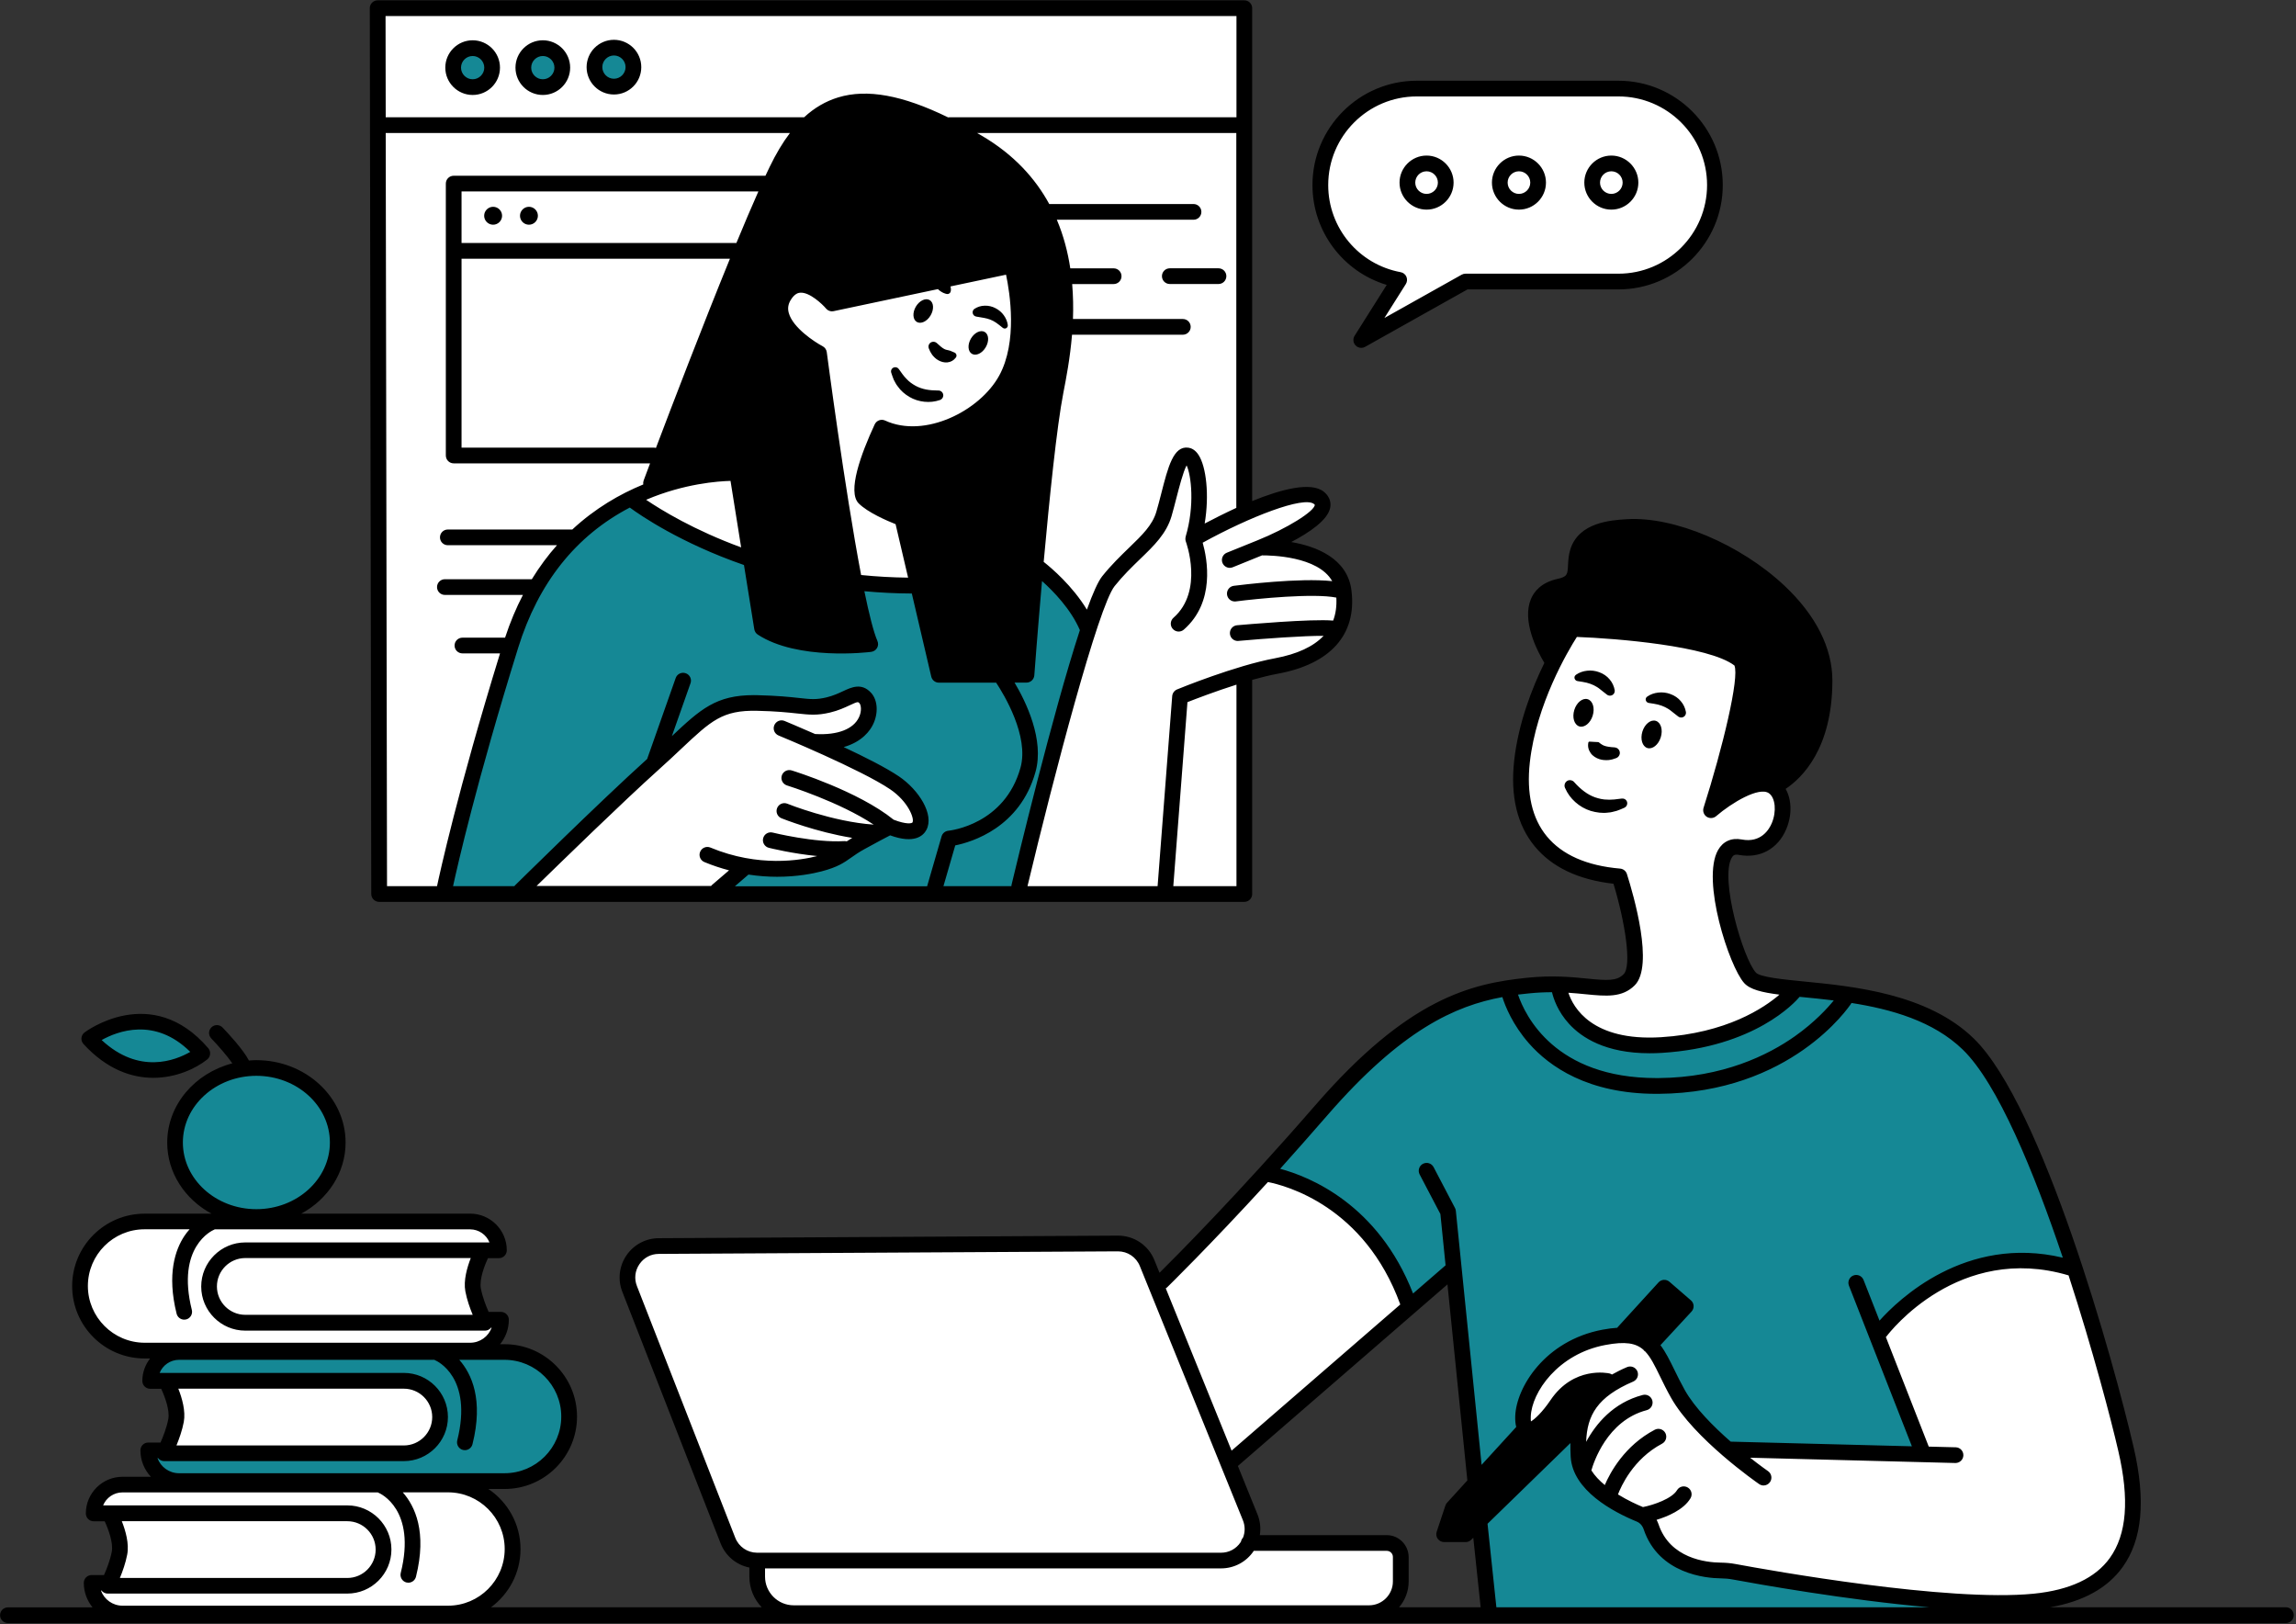
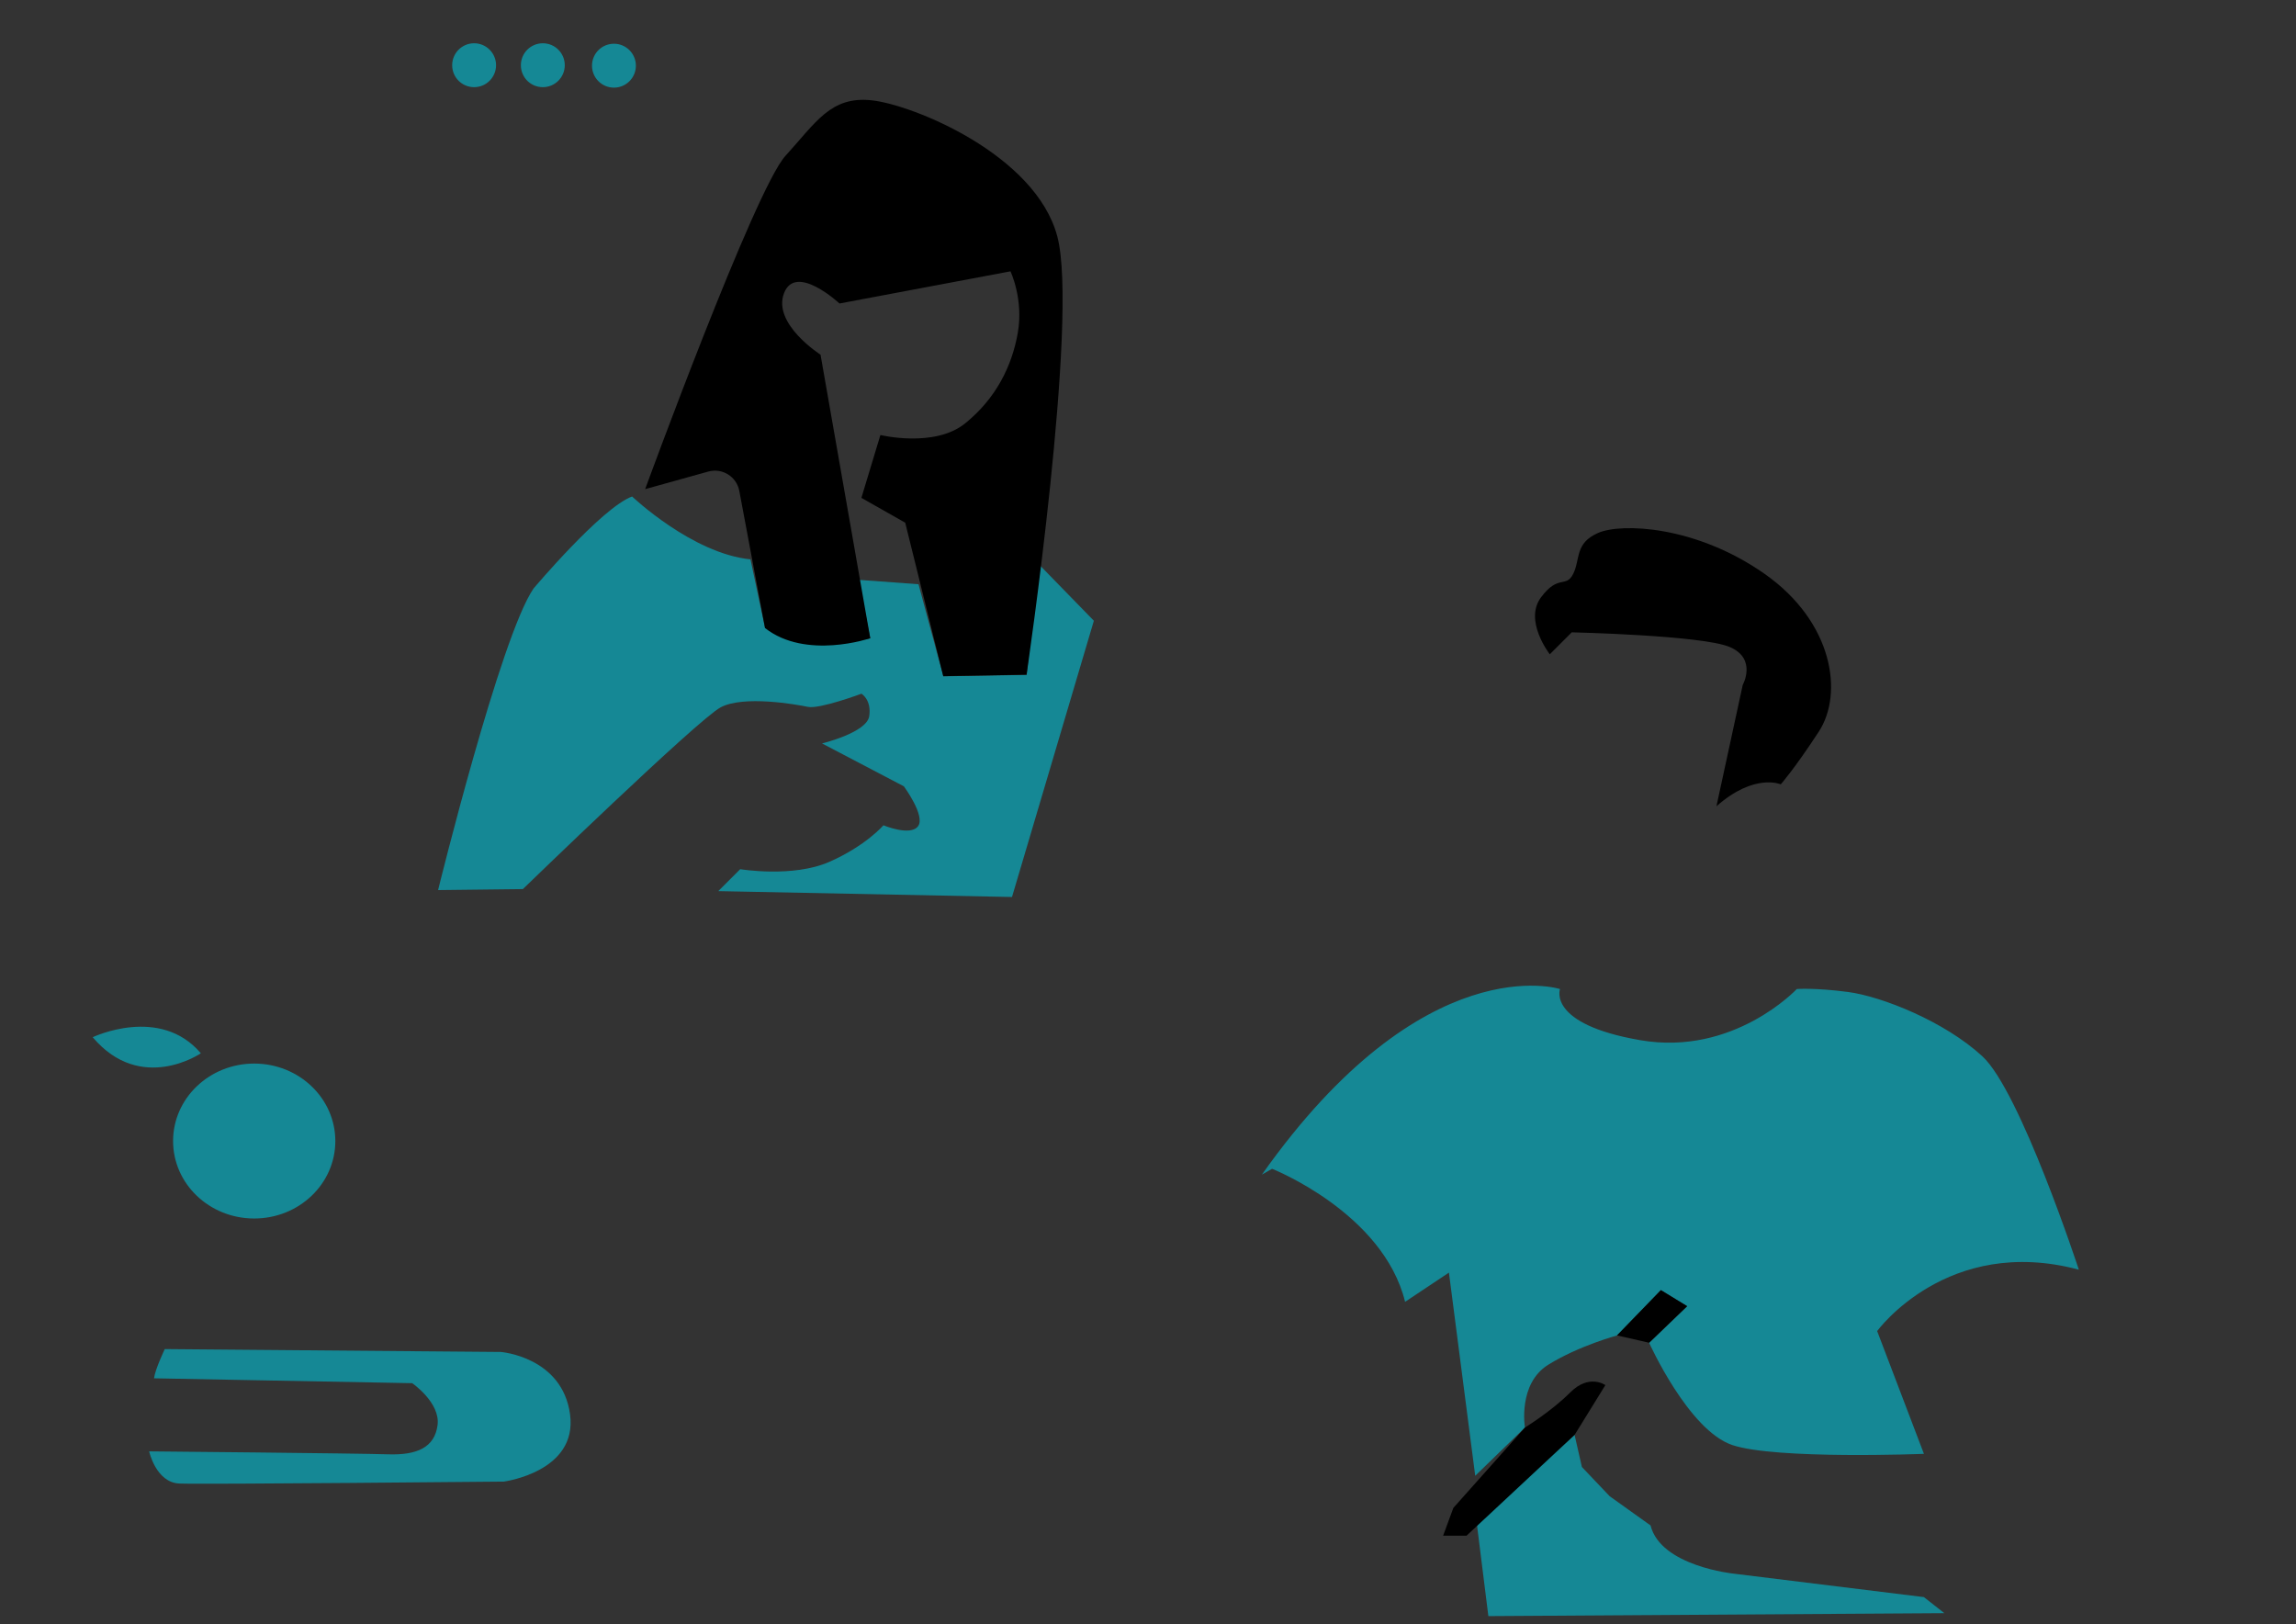
<svg xmlns="http://www.w3.org/2000/svg" width="837" viewBox="0 0 627.75 444" height="592" preserveAspectRatio="xMidYMid meet">
  <rect x="0" y="0" width="627.75" height="444" fill="#333333" stroke="none" />
  <defs>
    <clipPath id="c6b8f0d64c">
-       <path d="M 0 0.09 L 627.5 0.09 L 627.5 443.91 L 0 443.91 Z M 0 0.09 " clip-rule="nonzero" />
-     </clipPath>
+       </clipPath>
    <clipPath id="7d96267c33">
-       <path d="M 468.148 324.941 L 496.637 324.941 L 496.637 353.43 L 468.148 353.43 Z M 468.148 324.941 " clip-rule="nonzero" />
-     </clipPath>
+       </clipPath>
  </defs>
-   <path fill="#ffffff" d="M 339.953 32.332 L 103.926 32.332 L 103.926 1.965 L 339.953 1.965 Z M 276.68 245.18 L 318.633 244.777 L 318.66 244.379 L 339.938 244.379 L 339.938 185.801 C 346.496 183.98 353.41 181.977 357.793 180.461 C 368.188 176.867 369.379 168.875 367.789 160.887 C 366.184 152.895 347.012 148.5 347.012 148.5 C 347.012 148.5 362.992 140.512 361.402 136.516 C 359.797 132.52 350.219 134.91 343.016 138.121 C 342.027 138.562 340.996 139.035 339.953 139.535 L 339.953 34.469 L 102.867 34.469 L 102.867 244.379 L 276.906 244.379 C 276.766 244.906 276.68 245.18 276.68 245.18 Z M 469.406 50.691 L 469.406 50.09 C 469.406 36.098 458.066 24.758 444.078 24.758 L 386.973 24.758 C 372.984 24.758 361.645 36.098 361.645 50.09 L 361.645 50.691 C 361.645 62.918 370.309 73.113 381.82 75.488 L 373 90.941 L 401.953 76.02 L 444.09 76.02 C 458.066 76.02 469.406 64.68 469.406 50.691 Z M 21.352 350.68 C 21.352 350.68 24.816 334.168 39.465 333.625 C 54.109 333.094 131.633 334.426 131.633 334.426 L 136.43 341.355 L 111.227 341.543 C 122.598 341.93 131.633 342.418 131.633 342.418 C 131.633 342.418 128.168 354.145 132.691 360 L 102.922 360.832 C 119.949 360.746 137.215 360.531 137.215 360.531 C 137.215 360.531 141.211 365.855 132.691 367.461 C 124.172 369.062 37.859 369.852 37.859 369.852 C 37.859 369.852 22.41 368.793 21.352 350.68 Z M 61.355 358.695 C 60.055 357.363 58.922 355.531 58.535 353.07 C 58.82 355.762 59.438 357.523 61.355 358.695 Z M 66.898 341.887 C 66.898 341.887 63.848 342.43 61.387 344.406 C 62.973 343.363 65.324 342.445 68.758 341.887 C 68.789 341.887 68.832 341.871 68.875 341.871 Z M 111.387 397.027 C 111.387 397.027 122.039 393.305 119.906 385.301 C 117.77 377.312 109.508 377.312 109.508 377.312 L 45.836 377.84 C 45.836 377.84 48.77 388.234 46.105 396.484 Z M 140.152 424.734 C 140.152 435.66 129.5 440.984 129.5 440.984 L 29.598 441.516 L 24.27 433.254 L 36.973 433.254 L 30.93 431.648 C 35.984 425.793 31.203 413.793 31.203 413.793 L 94.875 414.066 L 25.617 413.266 C 25.617 413.266 27.477 405.805 36.801 405.004 C 46.121 404.199 128.711 406.605 128.711 406.605 C 128.711 406.605 140.152 413.809 140.152 424.734 Z M 103.211 418.234 C 103.781 419.25 104.227 420.496 104.453 422.07 C 104.355 420.496 103.883 419.25 103.211 418.234 Z M 347.801 319.508 L 316.227 350.277 L 331.875 388.652 C 324.418 371.125 312.23 342.961 312.23 342.961 C 312.23 342.961 311.703 340.297 298.387 340.297 C 285.07 340.297 179.039 341.355 179.039 341.355 C 179.039 341.355 169.977 341.887 172.109 352.012 L 200.875 425.008 L 207.277 427.141 C 207.277 427.141 207.805 439.395 211.543 440.984 C 215.266 442.59 377.238 441.516 377.238 441.516 C 377.238 441.516 382.035 436.719 382.562 429.789 C 383.094 422.859 379.902 420.727 379.902 420.727 L 342.602 421.254 C 342.602 421.254 339.938 408.469 337.273 401.539 C 337.145 401.18 336.945 400.691 336.703 400.121 L 384.152 355.863 C 380.172 335.484 347.801 319.508 347.801 319.508 Z M 568.375 347.086 C 568.375 347.086 552.398 343.492 538.406 345.883 C 524.418 348.273 513.234 363.867 513.234 363.867 L 526.023 397.43 C 526.023 397.43 484.07 398.23 473.672 395.039 C 463.277 391.844 457.695 374.262 450.891 367.074 C 444.09 359.887 434.914 365.871 425.719 371.066 C 416.527 376.266 416.93 390.254 416.93 390.254 L 425.32 385.059 C 431.719 375.062 438.906 378.656 438.906 378.656 C 430.918 381.852 430.516 392.246 430.516 392.246 C 430.516 392.246 432.523 407.035 440.109 409.027 C 447.699 411.031 451.293 417.016 451.293 417.016 C 453.297 426.609 469.68 428.602 469.68 428.602 C 469.68 428.602 525.621 438.594 551.594 438.191 C 577.57 437.793 583.566 423.016 583.566 410.23 C 583.566 397.43 568.375 347.086 568.375 347.086 Z M 443.305 239.195 C 443.305 239.195 448.102 253.984 446.898 261.574 C 445.695 269.164 440.109 269.965 440.109 269.965 L 426.523 270.367 C 426.523 270.367 427.324 283.152 448.5 284.355 C 469.68 285.559 481.664 276.766 491.258 270.367 C 491.258 270.367 477.668 270.367 475.277 262.777 C 472.887 255.188 467.688 241.199 471.281 234.41 C 471.281 234.41 472.086 232.406 477.281 231.621 C 482.48 230.816 488.062 228.426 488.062 220.836 C 488.062 213.25 482.867 208.453 469.277 220.438 L 477.668 183.281 C 477.668 183.281 474.875 171.297 429.715 172.883 C 429.715 172.883 415.324 199.258 416.129 212.047 C 416.93 224.805 420.922 237.59 443.305 239.195 Z M 443.305 239.195 " fill-opacity="1" fill-rule="evenodd" />
  <path fill="#158895" d="M 173.855 17.957 C 173.855 21.266 171.18 23.957 167.859 23.957 C 164.551 23.957 161.859 21.281 161.859 17.957 C 161.859 14.637 164.535 11.957 167.859 11.957 C 171.164 11.957 173.855 14.637 173.855 17.957 Z M 148.414 11.828 C 145.105 11.828 142.414 14.508 142.414 17.828 C 142.414 21.152 145.09 23.828 148.414 23.828 C 151.719 23.828 154.414 21.152 154.414 17.828 C 154.414 14.508 151.719 11.828 148.414 11.828 Z M 129.629 11.828 C 126.32 11.828 123.629 14.508 123.629 17.828 C 123.629 21.152 126.305 23.828 129.629 23.828 C 132.934 23.828 135.625 21.152 135.625 17.828 C 135.625 14.508 132.934 11.828 129.629 11.828 Z M 145.879 160.871 C 136.816 174.059 119.777 243.316 119.777 243.316 L 142.957 243.047 C 142.957 243.047 190.781 196.695 197.039 193.359 C 203.297 190.023 217.688 192.559 220.879 193.23 C 224.07 193.906 235.527 189.637 235.527 189.637 C 235.527 189.637 238.32 191.242 237.66 195.766 C 236.988 200.289 224.746 203.227 224.746 203.227 L 247.125 214.953 C 247.125 214.953 253.125 223.07 250.992 225.879 C 248.859 228.668 241.539 225.605 241.539 225.605 C 241.539 225.605 236.746 231.203 226.75 235.602 C 216.754 239.996 202.379 237.605 202.379 237.605 L 196.379 243.605 L 276.691 245.207 L 299.074 169.691 L 283.895 154.113 L 280.703 184.484 L 257.922 184.883 L 251.133 159.711 L 234.754 158.508 L 237.945 174.488 C 226.363 176.879 209.18 171.695 209.18 171.695 L 205.188 152.91 C 189.207 151.309 172.824 135.727 172.824 135.727 C 164.52 138.762 145.879 160.871 145.879 160.871 Z M 69.504 290.742 C 57.262 290.742 47.324 300.219 47.324 311.918 C 47.324 323.617 57.246 333.094 69.504 333.094 C 81.762 333.094 91.684 323.617 91.684 311.918 C 91.668 300.219 81.746 290.742 69.504 290.742 Z M 54.914 287.934 C 43.73 274.746 25.344 283.539 25.344 283.539 C 38.531 299.133 54.914 287.934 54.914 287.934 Z M 45.047 368.793 C 45.047 368.793 42.383 374.391 42.113 376.781 L 112.703 378.113 C 112.703 378.113 120.434 383.438 119.633 389.566 C 118.832 395.695 114.035 397.828 106.043 397.559 C 98.055 397.285 40.781 396.754 40.781 396.754 C 40.781 396.754 42.641 405.273 49.043 405.547 C 55.441 405.82 137.746 405.016 137.746 405.016 C 137.746 405.016 157.992 402.355 155.859 386.633 C 153.727 370.91 136.945 369.578 136.945 369.578 Z M 347.801 319.508 C 347.801 319.508 378.168 331.492 384.168 355.875 L 396.152 347.887 L 403.34 403.43 L 416.93 390.242 C 416.93 390.242 414.926 378.254 423.328 373.059 C 431.719 367.859 442.117 365.07 442.117 365.07 L 454.102 352.684 L 461.289 357.078 L 450.891 367.074 C 450.891 367.074 461.676 391.043 473.672 395.039 C 485.656 399.031 526.023 397.43 526.023 397.43 L 513.234 363.867 C 513.234 363.867 532.422 337.492 568.375 347.086 C 568.375 347.086 552.398 298.328 542 288.75 C 531.605 279.172 514.426 272.371 505.246 271.168 C 496.066 269.965 491.258 270.367 491.258 270.367 C 491.258 270.367 474.074 288.75 448.5 284.355 C 422.93 279.957 426.523 270.367 426.523 270.367 C 426.523 270.367 389.367 258.383 345.008 321.109 M 403.742 416.215 L 406.934 441.789 L 531.605 440.984 L 526.008 436.59 L 474.059 430.188 C 474.059 430.188 454.086 428.184 451.277 417 L 440.098 409.012 L 432.508 401.023 L 430.504 392.23 Z M 403.742 416.215 " fill-opacity="1" fill-rule="evenodd" />
  <path fill="#000000" d="M 289.062 64.566 C 295.062 86.945 280.672 184.441 280.672 184.441 L 257.895 184.84 L 247.496 142.887 L 235.512 136.102 L 240.711 118.918 C 240.711 118.918 255.5 122.512 263.891 115.727 C 272.281 108.938 276.68 100.145 278.281 90.953 C 279.887 81.762 276.277 74.172 276.277 74.172 L 229.527 82.965 C 229.527 82.965 217.543 71.781 214.352 80.172 C 211.156 88.562 224.344 96.953 224.344 96.953 L 237.934 174.473 C 237.934 174.473 220.348 180.473 209.168 171.684 L 202.137 134.211 C 201.406 130.285 197.469 127.84 193.633 128.914 L 176.391 133.711 C 176.391 133.711 206.359 51.793 214.75 42.602 C 223.141 33.406 227.137 26.219 238.332 27.422 C 249.504 28.609 283.078 42.199 289.062 64.566 Z M 429.316 380.648 C 424.117 385.844 416.93 390.242 416.93 390.242 L 397.355 412.219 L 394.562 419.809 L 400.965 419.809 L 430.531 392.23 L 438.922 378.641 C 438.906 378.641 434.512 375.449 429.316 380.648 Z M 442.102 365.055 L 450.891 367.059 L 461.289 357.062 L 454.102 352.668 Z M 482.465 156.875 C 463.68 143.688 443.305 142.887 436.918 145.695 C 430.516 148.484 432.121 152.883 430.129 156.875 C 428.125 160.871 426.137 156.875 421.34 163.277 C 416.543 169.676 423.73 178.855 423.73 178.855 L 429.73 172.855 C 429.73 172.855 465.297 173.656 472.887 176.852 C 480.477 180.043 476.48 187.246 476.48 187.246 L 469.293 220.406 C 479.688 211.215 486.875 214.41 486.875 214.41 C 486.875 214.41 490.469 210.414 497.27 200.02 C 504.07 189.625 501.25 170.062 482.465 156.875 Z M 482.465 156.875 " fill-opacity="1" fill-rule="evenodd" />
  <g clip-path="url(#c6b8f0d64c)">
-     <path fill="#000000" d="M 624.992 439.367 L 560.543 439.367 C 569.609 437.777 576.25 434.098 580.348 428.387 C 585.73 420.883 586.719 410.199 583.383 395.738 C 578.027 372.543 558.496 302.195 539.625 283.867 C 527.023 271.625 506.762 269.637 493.363 268.316 C 487.664 267.758 481.191 267.129 480.059 265.855 C 476.578 261.988 470.195 240.297 473.457 234.496 C 473.832 233.824 474.273 233.48 475.406 233.695 C 481.117 234.77 486.086 232.094 488.379 226.664 C 490.023 222.77 489.867 218.547 488.207 215.652 C 492.59 212.746 500.992 204.742 500.992 186.016 C 500.992 177.121 496.453 168.16 487.879 160.098 C 475.809 148.758 457.664 141.113 444.766 141.93 C 440.512 142.199 431.664 142.746 429.344 150.191 C 428.855 151.75 428.785 153.184 428.715 154.441 C 428.586 157.035 428.555 157.648 425.82 158.25 C 421.309 159.254 419.391 161.789 418.574 163.75 C 416.129 169.578 419.992 177.422 422.242 181.219 C 418.875 188.09 415.141 197.656 413.992 207.906 C 412.918 217.617 414.797 225.492 419.578 231.32 C 424.289 237.047 431.535 240.496 441.141 241.586 C 444.293 251.98 446.211 264.023 443.918 266.312 C 442.016 268.219 439.496 268.059 434.012 267.516 C 429.742 267.086 424.445 266.57 417.516 267.285 C 402.152 268.875 385.012 272.871 359.641 302.109 C 338.52 326.438 321.195 343.805 317.027 347.93 L 315.625 344.477 C 313.977 340.398 310.07 337.777 305.672 337.777 C 305.66 337.777 305.629 337.777 305.617 337.777 L 180.102 338.48 C 176.562 338.492 173.254 340.254 171.266 343.191 C 169.273 346.125 168.859 349.832 170.148 353.125 L 197.023 421.914 C 198.387 425.379 201.348 427.797 204.887 428.516 L 204.887 431.004 C 204.887 434.254 206.176 437.207 208.266 439.383 L 134.238 439.383 C 139.121 435.773 142.312 430.004 142.312 423.473 C 142.312 416.629 138.82 410.586 133.523 407.035 L 137.977 407.035 C 148.887 407.035 157.762 398.16 157.762 387.246 C 157.762 376.336 148.887 367.461 137.977 367.461 L 136.73 367.461 C 138.219 365.641 139.121 363.309 139.121 360.773 C 139.121 359.586 138.16 358.625 136.973 358.625 L 133.594 358.625 C 132.863 356.977 131.918 354.543 131.473 352.238 C 131.016 349.805 132.418 346.082 133.406 343.934 L 136.414 343.934 C 137.602 343.934 138.562 342.977 138.562 341.785 C 138.562 336.258 134.066 331.762 128.539 331.762 L 82.375 331.762 C 89.605 327.855 94.488 320.609 94.488 312.332 C 94.488 299.918 83.551 289.809 70.09 289.809 C 69.402 289.809 68.73 289.852 68.059 289.91 C 66.469 286.848 62.242 282.336 60.855 280.891 C 60.023 280.031 58.68 280 57.82 280.832 C 56.961 281.648 56.934 283.008 57.762 283.867 C 59.883 286.074 62.23 288.82 63.52 290.684 C 53.266 293.348 45.719 302.039 45.719 312.348 C 45.719 320.637 50.602 327.867 57.832 331.777 L 39.52 331.777 C 28.609 331.777 19.73 340.656 19.73 351.566 C 19.73 362.477 28.609 371.355 39.52 371.355 L 41.039 371.355 C 39.723 373.059 38.918 375.176 38.918 377.496 C 38.918 378.684 39.879 379.645 41.066 379.645 L 44.074 379.645 C 45.074 381.793 46.465 385.531 46.008 387.949 C 45.578 390.254 44.617 392.703 43.887 394.336 L 40.535 394.336 C 39.348 394.336 38.391 395.297 38.391 396.484 C 38.391 399.277 39.492 401.809 41.254 403.699 L 33.492 403.699 C 27.965 403.699 23.469 408.195 23.469 413.723 C 23.469 414.91 24.43 415.871 25.617 415.871 L 28.625 415.871 C 29.625 418.02 31.016 421.754 30.559 424.176 C 30.129 426.48 29.168 428.93 28.438 430.562 L 25.059 430.562 C 23.871 430.562 22.91 431.52 22.91 432.711 C 22.91 435.242 23.812 437.562 25.301 439.395 L 2.164 439.395 C 0.977 439.395 0.016 440.355 0.016 441.543 C 0.016 442.73 0.977 443.691 2.164 443.691 L 624.992 443.691 C 626.18 443.691 627.141 442.73 627.141 441.543 C 627.141 440.355 626.164 439.367 624.992 439.367 Z M 50 312.32 C 50 302.266 59.023 294.09 70.09 294.09 C 81.172 294.09 90.195 302.266 90.195 312.32 C 90.195 322.371 81.172 330.547 70.09 330.547 C 59.008 330.547 50 322.371 50 312.32 Z M 153.453 387.234 C 153.453 395.781 146.508 402.727 137.961 402.727 L 48.941 402.727 C 46.234 402.727 43.93 401.008 43.059 398.602 L 43.215 398.602 C 43.617 399.105 44.219 399.418 44.875 399.418 L 110.41 399.418 C 117.055 399.418 122.469 394.008 122.469 387.363 C 122.469 380.719 117.055 375.305 110.41 375.305 L 43.645 375.305 C 44.488 373.215 46.551 371.727 48.941 371.727 L 118.758 371.727 C 118.832 371.77 118.887 371.812 118.961 371.84 C 119.391 372.012 129.355 376.422 125.016 393.762 C 124.73 394.91 125.434 396.082 126.578 396.367 C 126.75 396.41 126.934 396.426 127.105 396.426 C 128.066 396.426 128.941 395.766 129.184 394.793 C 132.234 382.609 128.941 375.535 125.574 371.727 L 137.945 371.727 C 146.496 371.742 153.453 378.684 153.453 387.234 Z M 48.754 379.617 L 110.41 379.617 C 114.691 379.617 118.172 383.094 118.172 387.375 C 118.172 391.656 114.691 395.137 110.41 395.137 L 48.242 395.137 C 48.984 393.348 49.816 391.016 50.246 388.723 C 50.805 385.73 49.758 382.152 48.754 379.617 Z M 24.027 351.539 C 24.027 342.988 30.973 336.043 39.52 336.043 L 51.836 336.043 C 51.348 336.59 50.875 337.176 50.418 337.863 C 47.953 341.57 45.578 348.258 48.285 359.113 C 48.527 360.086 49.398 360.746 50.359 360.746 C 50.531 360.746 50.703 360.73 50.891 360.688 C 52.035 360.402 52.738 359.227 52.449 358.082 C 48.125 340.785 58.047 336.359 58.508 336.172 C 58.578 336.145 58.648 336.102 58.723 336.059 L 128.523 336.059 C 130.914 336.059 132.977 337.535 133.824 339.637 L 67.07 339.637 C 60.426 339.637 55.012 345.051 55.012 351.695 C 55.012 358.34 60.426 363.75 67.07 363.75 L 132.605 363.75 C 133.266 363.75 133.867 363.438 134.266 362.934 L 134.422 362.934 C 133.551 365.34 131.246 367.059 128.539 367.059 L 39.52 367.059 C 30.988 367.031 24.027 360.07 24.027 351.539 Z M 127.234 353.012 C 127.664 355.305 128.496 357.637 129.242 359.426 L 67.07 359.426 C 62.789 359.426 59.309 355.949 59.309 351.668 C 59.309 347.387 62.789 343.906 67.07 343.906 L 128.711 343.906 C 127.723 346.453 126.676 350.035 127.234 353.012 Z M 33.492 407.969 L 103.309 407.969 C 103.383 408.008 103.438 408.051 103.512 408.082 C 103.941 408.254 113.906 412.664 109.566 429.988 C 109.281 431.133 109.98 432.309 111.129 432.594 C 111.301 432.637 111.484 432.652 111.656 432.652 C 112.617 432.652 113.488 431.992 113.734 431.02 C 116.785 418.836 113.488 411.762 110.125 407.953 L 122.496 407.953 C 131.031 407.953 137.988 414.898 137.988 423.445 C 137.988 431.98 131.043 438.938 122.496 438.938 L 33.492 438.938 C 30.785 438.938 28.48 437.219 27.605 434.812 L 27.766 434.812 C 28.164 435.316 28.766 435.629 29.426 435.629 L 94.961 435.629 C 101.605 435.629 107.02 430.219 107.02 423.574 C 107.02 416.93 101.605 411.52 94.961 411.52 L 28.195 411.52 C 29.039 409.441 31.102 407.969 33.492 407.969 Z M 33.305 415.844 L 94.949 415.844 C 99.23 415.844 102.707 419.32 102.707 423.602 C 102.707 427.883 99.23 431.363 94.949 431.363 L 32.777 431.363 C 33.52 429.574 34.352 427.238 34.781 424.949 C 35.355 421.957 34.309 418.375 33.305 415.844 Z M 409.125 439.367 L 406.707 416.543 L 429.371 394.48 C 429.344 395.695 429.371 396.941 429.441 398.23 C 429.973 407.422 441 413.277 447.527 415.957 C 448.387 416.316 449.059 417.059 449.402 418.074 C 453.527 430.316 466.527 431.422 470.41 431.465 C 471.613 431.477 472.699 431.578 473.758 431.777 C 480.262 432.98 504.902 437.406 527.582 439.383 L 409.125 439.383 Z M 417.602 393.09 C 421.195 393.562 425.305 388.422 427.496 385.188 C 429.945 381.578 432.922 380.23 435.27 379.773 C 432.766 382.195 431.234 384.887 430.344 387.836 C 430.059 387.934 429.785 388.078 429.543 388.309 L 399.805 417.273 L 397.801 417.273 L 399.117 413.336 Z M 576.852 425.895 C 572.914 431.379 565.914 434.672 556.035 435.66 C 532.578 437.992 484.027 429.316 474.531 427.555 C 473.23 427.312 471.898 427.184 470.453 427.168 C 466.387 427.125 456.605 426.008 453.469 416.703 C 453.328 416.273 453.141 415.871 452.926 415.469 C 455.891 414.566 460.301 412.75 462.191 409.586 C 462.805 408.566 462.477 407.25 461.461 406.637 C 460.441 406.02 459.125 406.348 458.512 407.367 C 457.137 409.672 452.125 411.402 449.289 411.961 C 449.262 411.961 449.23 411.977 449.203 411.992 C 449.188 411.992 449.176 411.977 449.16 411.961 C 447.758 411.391 445.094 410.199 442.371 408.523 C 443.176 406.406 446.512 398.832 454.43 394.652 C 455.473 394.094 455.875 392.805 455.332 391.742 C 454.773 390.699 453.484 390.285 452.426 390.844 C 444.176 395.18 440.227 402.539 438.766 405.961 C 437.305 404.758 436.016 403.414 435.098 401.953 C 435.672 399.918 439.367 388.32 450.234 385.488 C 451.379 385.188 452.066 384.012 451.766 382.867 C 451.465 381.723 450.293 381.035 449.145 381.336 C 441.027 383.453 436.289 389.309 433.668 394.148 C 433.926 386.906 436.703 381.879 446.539 377.668 C 447.629 377.195 448.129 375.938 447.672 374.848 C 447.199 373.762 445.938 373.258 444.852 373.719 C 443.332 374.359 441.973 375.047 440.727 375.75 C 440.527 375.621 440.297 375.508 440.039 375.449 C 439.637 375.363 430.273 373.375 423.93 382.738 C 421.668 386.09 419.621 387.949 418.574 388.566 C 418.531 388.266 418.504 387.836 418.531 387.219 C 418.777 380.59 425.977 370.109 438.895 367.676 C 444.348 366.645 447.254 367.129 449.359 369.008 C 449.434 369.094 449.461 369.191 449.547 369.266 C 449.617 369.32 449.691 369.352 449.777 369.406 C 451.277 370.953 452.41 373.246 453.898 376.309 C 454.746 378.043 455.688 379.988 456.863 382.066 C 463.164 393.289 480.23 405.188 480.961 405.691 C 481.332 405.949 481.762 406.078 482.18 406.078 C 482.852 406.078 483.523 405.746 483.941 405.145 C 484.613 404.172 484.371 402.828 483.395 402.152 C 483.34 402.109 481.332 400.723 478.5 398.488 L 534.598 399.934 C 534.613 399.934 534.641 399.934 534.656 399.934 C 535.816 399.934 536.773 399.004 536.805 397.844 C 536.832 396.656 535.902 395.668 534.715 395.641 L 527.34 395.453 C 527.34 395.438 527.34 395.426 527.324 395.41 L 515.613 365.5 C 515.699 365.414 515.785 365.34 515.855 365.242 C 516.645 364.195 535.559 339.754 565.57 348.645 C 572.199 369.02 577.254 388.32 579.172 396.668 C 582.25 409.898 581.477 419.449 576.852 425.895 Z M 450.863 364.738 C 449.918 364.125 448.844 363.652 447.598 363.336 L 455.215 355.004 L 457.809 357.25 Z M 422.543 165.426 C 423.172 163.922 424.562 162.949 426.766 162.461 C 432.68 161.145 432.879 157.406 433.008 154.672 C 433.066 153.613 433.125 152.523 433.438 151.492 C 434.641 147.656 438.938 146.625 445.035 146.238 C 456.664 145.508 473.832 152.824 484.941 163.262 C 490.312 168.305 496.699 176.352 496.699 186.059 C 496.699 204.73 487.707 211.145 484.898 212.691 C 480.961 211.031 475.766 213.363 471.812 215.867 C 476.078 201.707 480.832 182.949 477.426 179.055 C 477.352 178.969 477.266 178.883 477.168 178.812 C 467.816 171.109 433.883 169.906 430.043 169.793 C 429.301 169.75 428.629 170.121 428.211 170.723 C 428.039 170.965 426.578 173.129 424.633 176.637 C 422.699 172.727 421.352 168.246 422.543 165.426 Z M 446.953 269.348 C 452.266 264.035 446.652 244.734 444.82 238.938 C 444.562 238.105 443.82 237.52 442.961 237.445 C 433.824 236.66 427.082 233.68 422.898 228.598 C 418.875 223.703 417.328 216.898 418.273 208.395 C 420.035 192.531 428.699 177.938 431.133 174.117 C 441.871 174.516 467.16 176.551 474.203 181.918 C 475.637 185.156 470.98 204.484 465.77 220.824 C 465.484 221.738 465.828 222.742 466.629 223.273 C 467.43 223.801 468.488 223.73 469.219 223.102 C 473.445 219.465 480.945 214.953 483.641 216.844 C 485.414 218.09 485.773 221.824 484.426 225.02 C 483.727 226.695 481.492 230.504 476.207 229.484 C 473.387 228.957 471.082 229.988 469.723 232.395 C 465.109 240.57 472.742 264.137 476.879 268.734 C 478.484 270.508 481.762 271.297 486.516 271.898 C 482.32 275.52 472.086 282.422 454.102 283.539 C 435.215 284.684 430.117 275.348 428.812 271.383 C 430.547 271.496 432.137 271.652 433.598 271.797 C 439.137 272.34 443.531 272.77 446.953 269.348 Z M 417.961 271.566 C 420.266 271.324 422.371 271.238 424.332 271.238 C 424.734 272.93 425.879 276.465 428.973 279.859 C 432.406 283.641 438.965 287.922 451.008 287.922 C 452.082 287.922 453.211 287.891 454.371 287.82 C 479.789 286.246 490.785 273.988 492.031 272.5 C 492.344 272.527 492.633 272.555 492.945 272.586 C 495.594 272.844 498.43 273.129 501.367 273.488 C 499.691 275.551 496.195 279.414 490.754 283.266 C 483.469 288.406 471.066 294.578 453.414 294.707 C 453.242 294.707 453.07 294.707 452.898 294.707 C 425.148 294.707 417 277.652 415.039 271.883 C 416.027 271.77 416.984 271.668 417.961 271.566 Z M 362.875 304.93 C 383.293 281.406 397.984 274.934 410.758 272.57 C 411.559 275.09 413.578 280.145 418.016 285.199 C 423.574 291.527 434.125 299.016 452.91 299.016 C 453.082 299.016 453.27 299.016 453.457 299.016 C 489.609 298.746 505.461 275.336 506.121 274.348 C 506.148 274.289 506.176 274.23 506.207 274.176 C 517.059 275.879 528.598 279.113 536.66 286.945 C 546.184 296.195 556.062 320.195 563.996 343.805 C 537.406 337.492 518.949 355.348 513.879 361.016 L 509.512 349.891 C 509.082 348.789 507.836 348.242 506.734 348.672 C 505.633 349.102 505.09 350.348 505.52 351.453 L 522.73 395.367 L 473.188 394.094 C 468.488 389.984 463.363 384.844 460.645 380.004 C 459.539 378.027 458.609 376.137 457.793 374.461 C 456.547 371.914 455.402 369.594 453.984 367.719 L 462.477 358.539 C 462.879 358.109 463.078 357.535 463.051 356.965 C 463.02 356.379 462.75 355.832 462.305 355.461 L 456.449 350.391 C 455.559 349.633 454.242 349.703 453.457 350.562 L 442.273 362.82 C 442.23 362.863 442.215 362.922 442.188 362.965 C 440.957 363.051 439.625 363.207 438.133 363.492 C 422.328 366.473 414.551 379.344 414.281 387.105 C 414.238 388.266 414.336 389.254 414.551 390.082 L 405.086 400.434 L 398.043 331.004 C 398.016 330.734 397.941 330.461 397.812 330.23 L 391.957 319.047 C 391.414 318.004 390.109 317.59 389.051 318.145 C 388.004 318.691 387.59 319.992 388.148 321.055 L 393.82 331.879 L 395.234 345.895 L 386.344 353.598 C 376.793 329.129 357.938 321.625 350.004 319.508 C 354.043 314.98 358.379 310.113 362.875 304.93 Z M 319.062 351.953 C 319.203 351.809 330.516 340.785 346.668 323.129 C 351.379 324.047 373.059 329.66 382.852 356.594 L 336.73 396.555 L 318.73 352.184 C 318.848 352.082 318.977 352.039 319.062 351.953 Z M 201.02 420.352 L 174.145 351.566 C 173.355 349.562 173.598 347.387 174.816 345.594 C 176.035 343.805 177.965 342.773 180.113 342.773 L 305.629 342.074 C 305.645 342.074 305.66 342.074 305.672 342.074 C 308.309 342.074 310.656 343.648 311.645 346.098 L 339.824 415.586 C 340.453 417.145 340.453 418.82 339.852 420.34 C 339.566 420.641 339.379 421.012 339.293 421.426 C 339.25 421.484 339.223 421.555 339.18 421.613 C 337.961 423.418 336.016 424.461 333.824 424.461 L 207.004 424.461 C 204.355 424.449 201.992 422.844 201.02 420.352 Z M 209.18 428.742 L 333.852 428.742 C 337.434 428.742 340.77 426.969 342.758 424.004 C 342.773 423.988 342.773 423.961 342.789 423.945 L 379.156 423.945 C 380.074 423.945 380.832 424.691 380.832 425.605 L 380.832 432.309 C 380.832 435.902 377.91 438.836 374.301 438.836 L 217.012 438.836 C 212.688 438.836 209.168 435.316 209.168 430.992 L 209.168 428.742 Z M 379.156 419.652 L 344.449 419.652 C 344.75 417.762 344.547 415.801 343.805 413.965 L 338.449 400.75 L 395.75 351.109 L 401.191 404.703 L 395.652 410.773 C 395.449 411.004 395.293 411.262 395.191 411.547 L 392.801 418.734 C 392.586 419.395 392.688 420.109 393.102 420.668 C 393.52 421.227 394.148 421.555 394.852 421.555 L 400.707 421.555 C 401.266 421.555 401.809 421.34 402.211 420.953 L 402.812 420.367 L 404.828 439.383 L 382.508 439.383 C 384.141 437.492 385.141 435.027 385.141 432.324 L 385.141 425.621 C 385.113 422.328 382.434 419.652 379.156 419.652 Z M 103.652 246.539 L 340.211 246.539 C 341.398 246.539 342.359 245.578 342.359 244.391 L 342.359 185.855 C 344.793 185.172 347.199 184.57 349.387 184.168 C 363.793 181.504 370.938 173.473 369.52 161.574 C 369.52 161.559 369.52 161.559 369.52 161.543 C 369.52 161.5 369.52 161.457 369.504 161.402 C 368.402 152.594 359.84 149.344 353.039 148.172 C 357.965 145.594 363.207 142.086 363.723 138.605 C 363.965 137.016 363.32 135.527 361.93 134.41 C 358.422 131.605 350.277 133.754 342.359 136.973 L 342.359 2.234 C 342.359 1.047 341.398 0.09 340.211 0.09 L 103.254 0.09 C 102.68 0.09 102.137 0.316 101.734 0.719 C 101.332 1.121 101.105 1.664 101.105 2.234 C 101.105 4.656 101.504 243.777 101.504 244.379 C 101.504 245.566 102.48 246.539 103.652 246.539 Z M 105.457 36.355 L 215.98 36.355 C 214.008 38.949 212.16 42.043 210.414 45.664 C 210.055 46.41 209.684 47.211 209.281 48.043 L 124.043 48.043 C 122.855 48.043 121.895 49 121.895 50.188 L 121.895 124.516 C 121.895 125.707 122.855 126.664 124.043 126.664 L 177.738 126.664 C 176.648 129.543 176.004 131.262 175.977 131.359 C 175.848 131.719 175.82 132.078 175.875 132.434 C 169.52 135.039 162.73 138.934 156.473 144.75 L 122.438 144.75 C 121.25 144.75 120.293 145.707 120.293 146.898 C 120.293 148.086 121.25 149.043 122.438 149.043 L 152.277 149.043 C 149.844 151.777 147.539 154.871 145.406 158.336 L 121.637 158.336 C 120.449 158.336 119.488 159.297 119.488 160.484 C 119.488 161.672 120.449 162.633 121.637 162.633 L 142.973 162.633 C 141.141 166.156 139.492 170.051 138.09 174.316 L 126.434 174.316 C 125.246 174.316 124.285 175.277 124.285 176.465 C 124.285 177.652 125.246 178.613 126.434 178.613 L 136.715 178.613 C 125.145 216.113 120.164 239.066 119.488 242.242 L 105.816 242.242 C 105.773 224.289 105.57 98.414 105.457 36.355 Z M 266.398 40.852 C 292.629 56.305 290.953 84.066 286.559 106.52 C 283.309 123.129 279.484 171.684 278.684 182.305 L 258.406 182.305 L 248.801 141.211 C 248.629 140.512 248.129 139.938 247.453 139.68 C 245.492 138.949 239.996 136.66 237.918 134.652 C 237.332 133.109 239.277 126.422 242.227 119.664 C 254.039 123.586 270.352 116.801 276.949 104.758 C 284.082 91.754 278.957 72.785 278.742 71.98 C 278.441 70.895 277.336 70.219 276.219 70.449 L 228.266 80.586 C 226.535 78.812 222.625 75.391 218.473 75.719 C 216.785 75.848 214.379 76.68 212.488 79.844 C 211.184 82.004 210.871 84.324 211.543 86.73 C 213.074 92.199 219.375 96.379 221.938 97.883 C 223.055 106.305 230.016 158.164 234.953 174.16 C 229.656 174.504 217.785 174.688 210.312 170.352 L 202.078 118.977 C 201.895 117.801 200.777 117 199.617 117.199 C 198.441 117.387 197.641 118.488 197.84 119.664 L 199.043 127.195 C 195.707 127.336 188.891 127.98 180.844 130.586 C 185.156 119.117 204.812 67.172 214.277 47.512 C 218.859 38.004 224 32.664 230.43 30.715 C 238.891 28.152 250.316 31.375 266.398 40.852 Z M 276.535 242.242 L 257.949 242.242 L 261.172 231.105 C 265.641 230.203 278.871 226.277 283.121 211 C 285.57 202.223 280.516 191.855 277.395 186.602 L 280.645 186.602 C 281.777 186.602 282.707 185.727 282.793 184.613 C 282.809 184.355 283.652 173.027 284.898 158.84 C 287.992 161.602 292.773 166.5 295.25 172.254 C 287.762 195.164 277.969 235.988 276.562 241.898 C 276.562 242 276.551 242.129 276.535 242.242 Z M 200.961 242.242 L 204.641 239.078 C 207.434 239.508 210.07 239.68 212.473 239.68 C 217.945 239.68 222.238 238.82 224.602 238.207 C 229.027 237.047 230.758 235.828 232.762 234.41 C 233.75 233.711 234.77 232.992 236.301 232.148 C 239.578 230.332 242.129 229 243.375 228.355 C 249.988 230.762 252.41 228.484 253.281 226.879 C 255.516 222.684 251.219 215.926 245.793 212.246 C 242.301 209.883 236.402 206.906 230.672 204.227 C 235.801 202.766 237.945 199.633 238.719 198 C 240.195 194.922 239.98 191.398 238.191 189.422 C 235.613 186.559 232.777 187.875 230.516 188.938 C 229.254 189.523 227.824 190.195 225.977 190.641 C 223.141 191.312 221.668 191.156 218.402 190.797 C 215.926 190.523 212.531 190.168 207.062 190.039 C 206.746 190.039 206.434 190.023 206.117 190.023 C 195.777 190.023 191.555 193.848 183.695 201.234 L 188.793 186.773 C 189.191 185.656 188.605 184.426 187.473 184.039 C 186.355 183.652 185.125 184.227 184.738 185.355 L 176.938 207.477 C 163.922 219.207 141.012 241.844 140.766 242.07 C 140.711 242.129 140.695 242.199 140.652 242.242 L 123.871 242.242 C 125.059 236.789 130.312 213.578 141.668 177.094 C 147.211 159.281 157.477 146.426 172.195 138.75 C 175.074 140.867 186.043 148.43 203.41 154.457 L 206.23 172.012 C 206.332 172.613 206.676 173.141 207.176 173.473 C 218.102 180.617 237.375 178.312 238.191 178.195 C 238.863 178.109 239.449 177.723 239.793 177.137 C 240.137 176.551 240.168 175.836 239.895 175.219 C 238.836 172.77 237.602 167.844 236.328 161.617 C 240.641 162.016 244.977 162.23 249.301 162.246 L 254.613 184.957 C 254.844 185.93 255.703 186.617 256.703 186.617 L 272.355 186.617 C 274.473 189.809 281.418 201.25 279.012 209.871 C 274.688 225.363 259.926 227.023 259.297 227.094 C 258.422 227.18 257.68 227.781 257.434 228.641 L 253.484 242.273 L 200.961 242.273 Z M 180.215 210.285 C 182.52 208.223 184.496 206.363 186.27 204.688 C 194.461 196.984 197.527 194.105 206.977 194.305 C 212.246 194.418 215.539 194.777 217.945 195.035 C 221.352 195.406 223.414 195.621 226.965 194.777 C 229.242 194.234 230.945 193.434 232.336 192.789 C 234.539 191.758 234.598 191.812 234.996 192.258 C 235.398 192.703 235.684 194.363 234.84 196.109 C 233.309 199.332 228.996 200.977 223.055 200.664 C 223 200.664 222.926 200.664 222.871 200.664 C 218.301 198.656 214.852 197.227 214.508 197.082 C 213.406 196.625 212.16 197.156 211.699 198.258 C 211.242 199.359 211.773 200.605 212.875 201.062 C 213.105 201.148 235.414 210.371 243.387 215.77 C 248.301 219.105 250.059 223.746 249.488 224.816 C 249.332 225.105 247.812 225.434 244.32 224.074 C 234.711 216.297 217.184 210.828 216.441 210.602 C 215.309 210.258 214.105 210.887 213.75 212.016 C 213.391 213.148 214.035 214.352 215.168 214.711 C 215.324 214.754 229.555 219.207 238.891 225.434 C 238.879 225.434 238.863 225.434 238.848 225.418 C 227.625 224.66 215.395 219.766 215.266 219.707 C 214.164 219.262 212.918 219.793 212.473 220.895 C 212.031 221.996 212.559 223.242 213.664 223.688 C 214.105 223.859 223.055 227.438 233.008 229.043 C 232.449 229.387 231.961 229.699 231.504 230 C 231.289 229.945 231.074 229.914 230.844 229.93 C 222.754 230.43 211.371 227.625 211.258 227.598 C 210.098 227.309 208.938 228.012 208.652 229.156 C 208.363 230.301 209.066 231.477 210.211 231.762 C 210.57 231.848 216.742 233.379 223.441 234.012 C 219.004 235.156 207.418 237.188 194.23 231.691 C 193.145 231.234 191.883 231.75 191.426 232.852 C 190.969 233.938 191.484 235.199 192.586 235.656 C 194.891 236.617 197.141 237.348 199.328 237.918 L 194.691 241.898 C 194.59 241.984 194.504 242.086 194.418 242.188 L 146.711 242.188 C 153.41 235.672 170.062 219.406 180.215 210.285 Z M 178.781 122.367 L 126.191 122.367 L 126.191 70.723 L 199.574 70.723 C 192.07 89.094 183.824 110.613 179.34 122.453 C 179.156 122.398 178.969 122.367 178.781 122.367 Z M 201.336 66.426 L 126.191 66.426 L 126.191 52.336 L 207.348 52.336 C 205.5 56.477 203.469 61.273 201.336 66.426 Z M 176.777 136.574 C 187.102 132.191 196.379 131.547 199.73 131.461 L 202.637 149.633 C 189.793 144.934 180.789 139.422 176.664 136.629 C 176.707 136.602 176.734 136.586 176.777 136.574 Z M 256.461 79.027 C 256.531 79.113 256.605 79.199 256.691 79.27 C 256.918 79.457 257.148 79.629 257.434 79.801 C 257.723 79.957 258.035 80.156 258.438 80.258 L 258.824 80.359 C 258.852 80.371 258.879 80.371 258.91 80.371 C 259.41 80.445 259.867 80.102 259.953 79.598 C 260.027 79.098 259.984 78.695 259.883 78.297 L 275.062 75.09 C 276.121 80.07 278.254 93.445 273.184 102.695 C 267.902 112.332 252.809 119.949 242 114.965 C 240.91 114.465 239.652 114.938 239.148 116.012 C 235.398 124.102 231.605 134.426 234.781 137.617 C 237.246 140.082 242.516 142.359 244.863 143.289 L 248.285 157.906 C 244.004 157.863 239.695 157.621 235.441 157.191 C 230.918 133.48 226.121 96.766 226.047 96.266 C 225.961 95.578 225.531 94.965 224.918 94.648 C 222.727 93.488 216.797 89.609 215.668 85.586 C 215.309 84.324 215.48 83.207 216.152 82.062 C 217.312 80.129 218.43 80.043 218.789 80.016 C 221.336 79.812 224.844 83.148 225.848 84.34 C 226.363 84.941 227.152 85.227 227.938 85.055 Z M 338.062 242.242 L 320.793 242.242 L 324.66 191.941 C 326.98 191.027 332.293 188.992 338.062 187.16 Z M 359.254 137.777 C 359.41 137.906 359.469 137.992 359.484 137.992 C 359.41 139.781 351.809 144.492 343.82 147.699 L 335.426 151.094 C 334.324 151.535 333.797 152.797 334.238 153.883 C 334.582 154.715 335.383 155.23 336.23 155.23 C 336.5 155.23 336.773 155.172 337.031 155.074 L 345.051 151.82 C 347.355 151.809 360.371 152.008 364.238 158.867 C 355.332 157.895 339.41 159.883 337.332 160.141 C 336.156 160.297 335.328 161.371 335.484 162.547 C 335.629 163.637 336.543 164.422 337.617 164.422 C 337.703 164.422 337.805 164.422 337.891 164.406 C 343.746 163.648 359.184 162.117 365.367 163.363 C 365.496 165.684 365.211 167.773 364.496 169.648 C 358.68 169.117 340.395 170.738 338.219 170.922 C 337.031 171.023 336.172 172.07 336.273 173.258 C 336.371 174.375 337.305 175.219 338.406 175.219 C 338.465 175.219 338.535 175.219 338.605 175.203 C 345.766 174.559 356.504 173.785 361.875 173.816 C 359.082 176.766 354.656 178.812 348.613 179.945 C 337.734 181.961 322.469 188.191 321.824 188.465 C 321.082 188.766 320.566 189.48 320.492 190.281 L 316.5 242.23 C 316.5 242.23 316.5 242.242 316.5 242.242 L 280.93 242.242 C 288.133 212.059 300.305 165.77 304.742 160.227 C 307.078 157.305 309.441 155.031 311.715 152.824 C 315.582 149.102 318.902 145.879 320.309 141.113 C 320.766 139.535 321.211 137.805 321.652 136.086 C 322.371 133.324 323.473 128.984 324.43 127.223 C 325.691 129.859 326.695 138.207 324.172 146.695 C 324.172 146.695 324.172 146.711 324.172 146.711 C 324.117 146.91 324.102 147.109 324.102 147.324 C 324.102 147.367 324.102 147.398 324.102 147.441 C 324.117 147.641 324.145 147.84 324.215 148.027 C 324.215 148.043 324.215 148.055 324.23 148.07 C 324.289 148.199 329.172 161.586 320.836 168.875 C 319.949 169.664 319.848 171.008 320.637 171.91 C 321.426 172.801 322.77 172.898 323.672 172.113 C 332.305 164.566 330.086 152.809 328.828 148.355 C 341.586 141.312 356.461 135.527 359.254 137.777 Z M 329.371 143.117 C 330.688 135.297 329.785 127.609 327.723 124.402 C 326.777 122.926 325.676 122.484 324.918 122.383 C 320.824 121.809 319.363 127.625 317.473 135.012 C 317.043 136.688 316.613 138.363 316.156 139.895 C 315.082 143.574 312.262 146.281 308.695 149.73 C 306.434 151.922 303.855 154.398 301.348 157.535 C 300.219 158.953 298.773 162.203 297.168 166.656 C 293.23 160.156 287.504 155.289 285.355 153.598 C 286.918 136.344 288.934 116.555 290.738 107.348 C 291.484 103.527 292.57 97.957 293.102 91.5 L 323.398 91.5 C 324.59 91.5 325.547 90.539 325.547 89.352 C 325.547 88.16 324.59 87.203 323.398 87.203 L 293.359 87.203 C 293.473 84.137 293.418 80.93 293.145 77.652 L 304.484 77.652 C 305.672 77.652 306.633 76.691 306.633 75.504 C 306.633 74.316 305.672 73.355 304.484 73.355 L 292.629 73.355 C 291.957 68.918 290.797 64.438 288.949 60.07 L 326.32 60.07 C 327.508 60.07 328.469 59.109 328.469 57.922 C 328.469 56.734 327.508 55.773 326.32 55.773 L 286.887 55.773 C 286.887 55.773 286.875 55.773 286.875 55.773 C 283.066 48.785 277.25 42.301 268.531 37.16 C 268.059 36.887 267.602 36.629 267.141 36.355 L 338.02 36.355 L 338.02 138.836 C 334.855 140.297 331.848 141.812 329.371 143.117 Z M 338.062 4.383 L 338.062 32.062 L 259.496 32.062 C 259.395 32.062 259.309 32.074 259.223 32.09 C 246.711 25.977 237.016 24.242 229.184 26.621 C 225.762 27.664 222.668 29.457 219.848 32.062 L 105.457 32.062 C 105.43 18.66 105.414 8.75 105.414 4.383 Z M 129.227 25.961 C 133.352 25.961 136.699 22.613 136.699 18.488 C 136.699 14.363 133.352 11.012 129.227 11.012 C 125.102 11.012 121.75 14.363 121.75 18.488 C 121.75 22.613 125.117 25.961 129.227 25.961 Z M 129.227 15.309 C 130.973 15.309 132.406 16.742 132.406 18.488 C 132.406 20.234 130.973 21.668 129.227 21.668 C 127.48 21.668 126.047 20.234 126.047 18.488 C 126.047 16.742 127.48 15.309 129.227 15.309 Z M 148.414 25.961 C 152.535 25.961 155.887 22.613 155.887 18.488 C 155.887 14.363 152.535 11.012 148.414 11.012 C 144.289 11.012 140.938 14.363 140.938 18.488 C 140.938 22.613 144.289 25.961 148.414 25.961 Z M 148.414 15.309 C 150.16 15.309 151.59 16.742 151.59 18.488 C 151.59 20.234 150.16 21.668 148.414 21.668 C 146.668 21.668 145.234 20.234 145.234 18.488 C 145.234 16.742 146.668 15.309 148.414 15.309 Z M 167.859 25.832 C 171.98 25.832 175.332 22.484 175.332 18.359 C 175.332 14.234 171.98 10.883 167.859 10.883 C 163.734 10.883 160.383 14.234 160.383 18.359 C 160.383 22.484 163.734 25.832 167.859 25.832 Z M 167.859 15.164 C 169.605 15.164 171.035 16.598 171.035 18.344 C 171.035 20.09 169.605 21.523 167.859 21.523 C 166.109 21.523 164.68 20.09 164.68 18.344 C 164.68 16.598 166.109 15.164 167.859 15.164 Z M 335.297 75.488 C 335.297 76.68 334.34 77.637 333.152 77.637 L 319.836 77.637 C 318.645 77.637 317.688 76.68 317.688 75.488 C 317.688 74.301 318.645 73.344 319.836 73.344 L 333.152 73.344 C 334.34 73.344 335.297 74.301 335.297 75.488 Z M 137.273 58.98 C 137.273 60.328 136.172 61.43 134.824 61.43 C 133.48 61.43 132.375 60.328 132.375 58.98 C 132.375 57.633 133.48 56.531 134.824 56.531 C 136.172 56.531 137.273 57.621 137.273 58.98 Z M 147.066 58.98 C 147.066 60.328 145.965 61.43 144.617 61.43 C 143.273 61.43 142.172 60.328 142.172 58.98 C 142.172 57.633 143.273 56.531 144.617 56.531 C 145.965 56.531 147.066 57.621 147.066 58.98 Z M 390.039 57.305 C 394.121 57.305 397.426 53.984 397.426 49.918 C 397.426 45.852 394.105 42.527 390.039 42.527 C 385.973 42.527 382.648 45.852 382.648 49.918 C 382.648 53.984 385.973 57.305 390.039 57.305 Z M 390.039 46.824 C 391.742 46.824 393.133 48.215 393.133 49.918 C 393.133 51.621 391.742 53.008 390.039 53.008 C 388.336 53.008 386.945 51.621 386.945 49.918 C 386.945 48.215 388.336 46.824 390.039 46.824 Z M 415.297 57.305 C 419.379 57.305 422.684 53.984 422.684 49.918 C 422.684 45.852 419.363 42.527 415.297 42.527 C 411.23 42.527 407.91 45.852 407.91 49.918 C 407.91 53.984 411.23 57.305 415.297 57.305 Z M 415.297 46.824 C 417 46.824 418.391 48.215 418.391 49.918 C 418.391 51.621 417 53.008 415.297 53.008 C 413.594 53.008 412.203 51.621 412.203 49.918 C 412.203 48.215 413.594 46.824 415.297 46.824 Z M 440.555 57.305 C 444.637 57.305 447.941 53.984 447.941 49.918 C 447.941 45.852 444.621 42.527 440.555 42.527 C 436.488 42.527 433.168 45.852 433.168 49.918 C 433.168 53.984 436.488 57.305 440.555 57.305 Z M 440.555 46.824 C 442.258 46.824 443.648 48.215 443.648 49.918 C 443.648 51.621 442.258 53.008 440.555 53.008 C 438.852 53.008 437.461 51.621 437.461 49.918 C 437.461 48.215 438.852 46.824 440.555 46.824 Z M 41.91 294.637 C 48.199 294.637 53.582 292.059 56.645 289.625 C 57.105 289.266 57.391 288.723 57.445 288.148 C 57.504 287.562 57.316 286.988 56.945 286.547 C 41.41 268.418 23.281 282.105 23.098 282.25 C 22.625 282.621 22.324 283.168 22.266 283.77 C 22.211 284.367 22.426 284.957 22.824 285.398 C 29.195 292.332 35.953 294.637 41.91 294.637 Z M 52.02 287.547 C 47.926 289.91 38.004 293.805 27.793 284.312 C 32.102 281.906 42.34 277.953 52.02 287.547 Z M 379.141 77.883 L 370.363 91.797 C 369.836 92.629 369.949 93.719 370.621 94.418 C 371.039 94.863 371.609 95.094 372.184 95.094 C 372.543 95.094 372.898 95.008 373.23 94.82 L 401.234 79.113 L 442.5 79.113 C 458.223 79.113 471.023 66.312 471.023 50.59 C 471.023 34.867 458.223 22.066 442.5 22.066 L 387.359 22.066 C 371.641 22.066 358.84 34.867 358.84 50.59 C 358.84 63.277 367.215 74.301 379.141 77.883 Z M 387.359 26.363 L 442.5 26.363 C 455.859 26.363 466.73 37.23 466.73 50.59 C 466.73 63.949 455.859 74.816 442.5 74.816 L 400.676 74.816 C 400.305 74.816 399.945 74.918 399.633 75.09 L 378.512 86.93 L 384.367 77.652 C 384.754 77.051 384.797 76.293 384.527 75.648 C 384.238 74.988 383.652 74.531 382.949 74.402 C 371.48 72.281 363.148 62.273 363.148 50.605 C 363.133 37.23 374 26.363 387.359 26.363 Z M 449.047 199.988 C 449.676 197.941 451.32 196.625 452.711 197.055 C 454.102 197.484 454.715 199.488 454.07 201.551 C 453.441 203.598 451.793 204.914 450.406 204.484 C 449.031 204.055 448.414 202.051 449.047 199.988 Z M 430.43 194.078 C 431.062 192.027 432.707 190.711 434.098 191.141 C 435.484 191.57 436.102 193.574 435.457 195.637 C 434.828 197.684 433.18 199 431.793 198.57 C 430.402 198.129 429.801 196.125 430.43 194.078 Z M 441.398 204.301 L 441.645 204.344 C 442.457 204.484 443.004 205.273 442.859 206.09 C 442.758 206.605 442.402 207.02 441.945 207.219 C 441.27 207.492 440.555 207.691 439.781 207.777 C 438.992 207.82 438.164 207.809 437.277 207.52 C 436.418 207.234 435.484 206.707 434.898 205.859 C 434.312 205 434.055 204.098 434.27 202.996 C 434.297 202.84 434.441 202.723 434.613 202.738 L 436.988 202.867 C 437.16 202.883 437.32 203.098 437.461 203.184 C 437.605 203.281 437.719 203.367 437.836 203.441 C 438.047 203.57 438.234 203.727 438.578 203.84 C 438.879 203.984 439.336 204.055 439.809 204.141 C 440.066 204.172 440.312 204.199 440.582 204.242 C 440.828 204.242 441.113 204.258 441.398 204.301 Z M 444.906 219.52 C 444.938 220.078 444.621 220.566 444.148 220.793 C 443.461 221.109 442.758 221.41 442.031 221.652 C 441.27 221.824 440.527 222.098 439.723 222.125 C 438.148 222.355 436.473 222.125 434.914 221.668 C 433.34 221.18 431.891 220.336 430.703 219.262 C 429.484 218.176 428.586 216.957 427.883 215.367 C 427.555 214.609 427.898 213.723 428.641 213.391 C 429.242 213.121 429.945 213.293 430.359 213.766 L 430.531 213.949 C 431.246 214.754 432.207 215.668 433.125 216.34 C 434.066 217.043 435.07 217.602 436.145 217.973 C 437.219 218.332 438.348 218.605 439.539 218.59 C 440.125 218.66 440.742 218.547 441.371 218.547 C 442 218.504 442.617 218.359 443.273 218.316 L 443.504 218.305 C 444.25 218.246 444.863 218.789 444.906 219.52 Z M 430.488 185.07 C 430.531 184.812 430.688 184.598 430.891 184.453 C 431.848 183.797 432.824 183.48 433.926 183.352 C 435.012 183.223 436.172 183.352 437.262 183.766 C 438.348 184.152 439.367 184.84 440.082 185.715 C 440.828 186.574 441.285 187.605 441.473 188.648 C 441.586 189.367 441.113 190.039 440.398 190.152 C 440.039 190.211 439.695 190.125 439.422 189.938 L 439.25 189.809 C 438.52 189.293 438.004 188.777 437.434 188.379 C 436.902 187.934 436.344 187.633 435.773 187.332 C 435.184 187.047 434.539 186.816 433.824 186.629 C 433.109 186.445 432.277 186.344 431.492 186.215 L 431.262 186.172 C 430.746 186.086 430.402 185.586 430.488 185.07 Z M 449.961 191.039 C 450.004 190.781 450.164 190.566 450.363 190.426 C 451.32 189.766 452.297 189.453 453.398 189.324 C 454.488 189.195 455.645 189.324 456.734 189.738 C 457.824 190.125 458.84 190.812 459.555 191.684 C 460.301 192.543 460.758 193.574 460.945 194.621 C 461.059 195.336 460.586 196.008 459.871 196.125 C 459.512 196.18 459.168 196.094 458.898 195.91 L 458.727 195.781 C 457.996 195.266 457.48 194.75 456.906 194.348 C 456.375 193.906 455.816 193.605 455.246 193.305 C 454.66 193.016 454.016 192.789 453.297 192.602 C 452.582 192.414 451.75 192.316 450.965 192.188 L 450.734 192.145 C 450.219 192.043 449.875 191.555 449.961 191.039 Z M 250.402 83.824 C 251.379 82.176 253.066 81.375 254.184 82.035 C 255.301 82.691 255.414 84.555 254.441 86.215 C 253.469 87.875 251.777 88.664 250.66 88.004 C 249.547 87.344 249.43 85.484 250.402 83.824 Z M 265.469 92.543 C 266.441 90.898 268.129 90.094 269.246 90.754 C 270.363 91.414 270.48 93.273 269.504 94.934 C 268.531 96.594 266.84 97.383 265.727 96.723 C 264.609 96.066 264.492 94.191 265.469 92.543 Z M 254.742 93.504 C 255.215 93.332 255.73 93.445 256.09 93.746 L 256.188 93.832 C 256.59 94.176 256.934 94.504 257.277 94.793 C 257.621 95.051 257.938 95.309 258.207 95.422 C 258.48 95.566 258.695 95.609 258.922 95.664 C 259.125 95.738 259.496 95.75 259.797 95.879 L 260.973 96.379 C 261.43 96.566 261.645 97.098 261.445 97.555 C 261.414 97.625 261.371 97.699 261.328 97.754 C 260.715 98.559 259.984 98.945 259.066 99.059 C 258.152 99.172 257.25 98.887 256.547 98.484 C 255.816 98.086 255.316 97.539 254.871 96.996 C 254.469 96.438 254.168 95.852 253.941 95.234 C 253.684 94.52 254.039 93.746 254.742 93.504 Z M 243.676 101.895 C 243.473 101.277 243.816 100.617 244.434 100.434 C 244.934 100.273 245.449 100.477 245.734 100.875 L 245.809 100.977 C 246.48 101.938 247.109 102.84 247.871 103.598 C 248.586 104.383 249.445 104.973 250.316 105.457 C 251.207 105.945 252.18 106.273 253.211 106.477 C 254.211 106.676 255.387 106.746 256.348 106.746 L 256.562 106.746 C 257.293 106.746 257.895 107.336 257.906 108.078 C 257.906 108.664 257.52 109.18 256.992 109.352 C 255.531 109.84 254.184 109.969 252.738 109.824 C 251.32 109.684 249.887 109.238 248.629 108.496 C 247.383 107.75 246.238 106.789 245.438 105.602 C 244.977 105.059 244.707 104.414 244.363 103.812 C 244.105 103.184 243.891 102.539 243.676 101.895 Z M 265.953 85.141 C 266.027 84.824 266.211 84.566 266.457 84.41 C 267.258 83.895 268.203 83.578 269.219 83.566 C 270.223 83.523 271.281 83.766 272.195 84.254 C 273.113 84.727 273.902 85.398 274.461 86.199 C 275.031 87.004 275.402 87.848 275.547 88.863 C 275.605 89.32 275.289 89.75 274.816 89.809 C 274.59 89.836 274.359 89.781 274.188 89.637 L 274.031 89.508 C 273.473 89.078 272.898 88.578 272.355 88.219 C 271.797 87.848 271.266 87.559 270.723 87.359 C 270.18 87.176 269.648 86.988 269.031 86.902 C 268.43 86.758 267.773 86.73 267.012 86.559 L 266.828 86.516 C 266.227 86.387 265.824 85.77 265.953 85.141 Z M 265.953 85.141 " fill-opacity="1" fill-rule="nonzero" />
-   </g>
+     </g>
  <g clip-path="url(#7d96267c33)">
    <path fill="#158895" d="M 496.895 339.312 C 496.895 340.258 496.805 341.191 496.621 342.117 C 496.434 343.043 496.164 343.941 495.801 344.812 C 495.441 345.688 494.996 346.516 494.473 347.301 C 493.949 348.082 493.352 348.809 492.688 349.477 C 492.02 350.145 491.293 350.738 490.508 351.266 C 489.723 351.789 488.895 352.23 488.023 352.594 C 487.152 352.953 486.254 353.227 485.328 353.41 C 484.402 353.594 483.465 353.688 482.523 353.688 C 481.578 353.688 480.645 353.594 479.719 353.41 C 478.793 353.227 477.895 352.953 477.023 352.594 C 476.152 352.23 475.32 351.789 474.539 351.266 C 473.754 350.738 473.027 350.145 472.359 349.477 C 471.691 348.809 471.098 348.082 470.57 347.301 C 470.047 346.516 469.605 345.688 469.242 344.812 C 468.883 343.941 468.609 343.043 468.426 342.117 C 468.242 341.191 468.148 340.258 468.148 339.312 C 468.148 338.371 468.242 337.434 468.426 336.512 C 468.609 335.586 468.883 334.684 469.242 333.812 C 469.605 332.941 470.047 332.113 470.57 331.328 C 471.098 330.543 471.691 329.816 472.359 329.152 C 473.027 328.484 473.754 327.887 474.539 327.363 C 475.32 326.84 476.152 326.395 477.023 326.035 C 477.895 325.672 478.793 325.402 479.719 325.219 C 480.645 325.031 481.578 324.941 482.523 324.941 C 483.465 324.941 484.402 325.031 485.328 325.219 C 486.254 325.402 487.152 325.672 488.023 326.035 C 488.895 326.395 489.723 326.84 490.508 327.363 C 491.293 327.887 492.02 328.484 492.688 329.152 C 493.352 329.816 493.949 330.543 494.473 331.328 C 494.996 332.113 495.441 332.941 495.801 333.812 C 496.164 334.684 496.434 335.586 496.621 336.512 C 496.805 337.434 496.895 338.371 496.895 339.312 Z M 496.895 339.312 " fill-opacity="1" fill-rule="nonzero" />
  </g>
</svg>